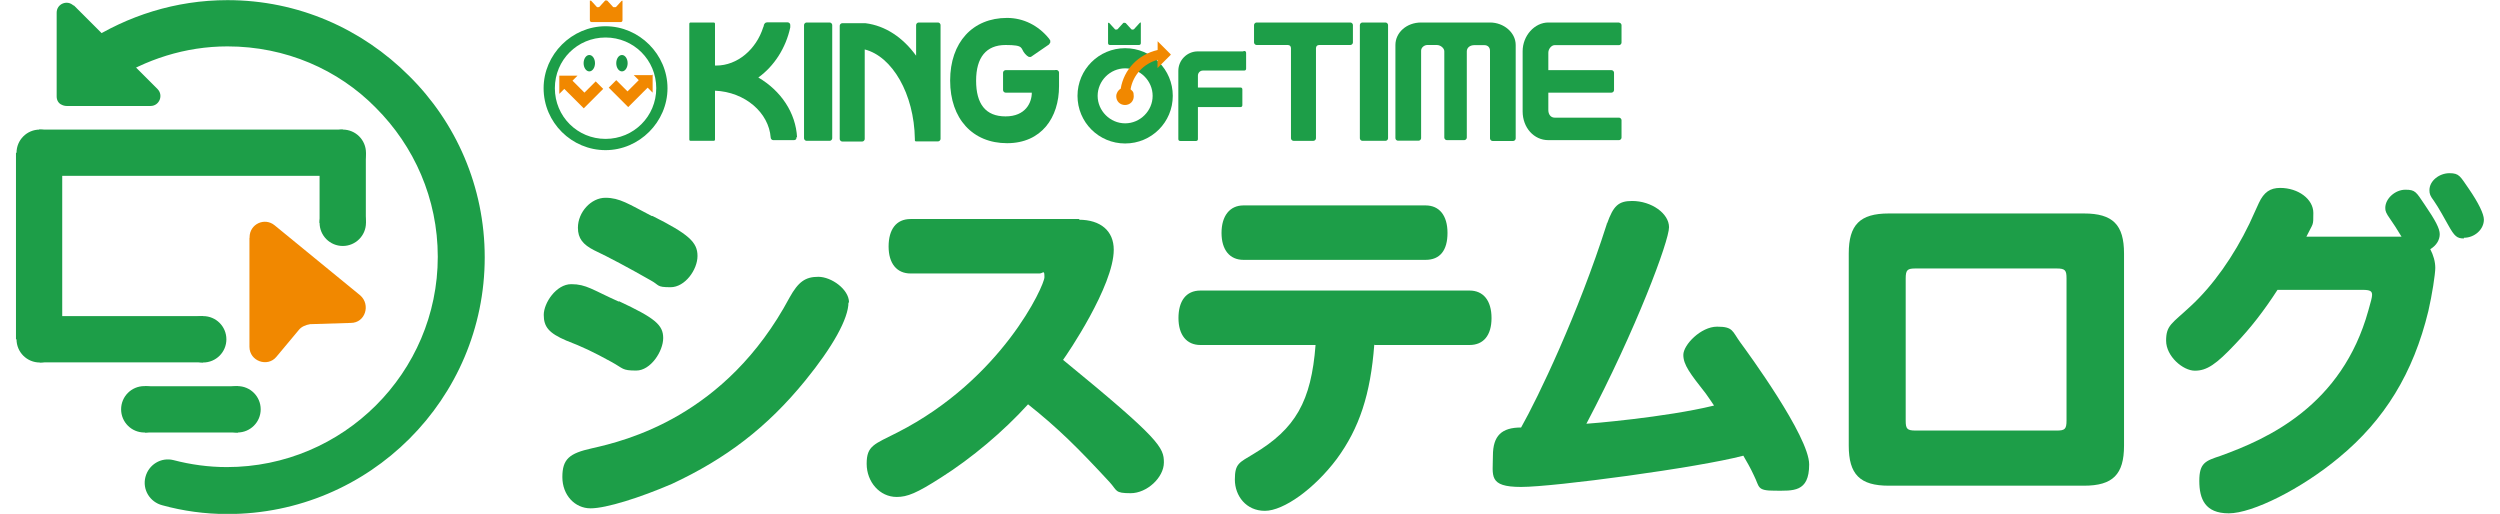
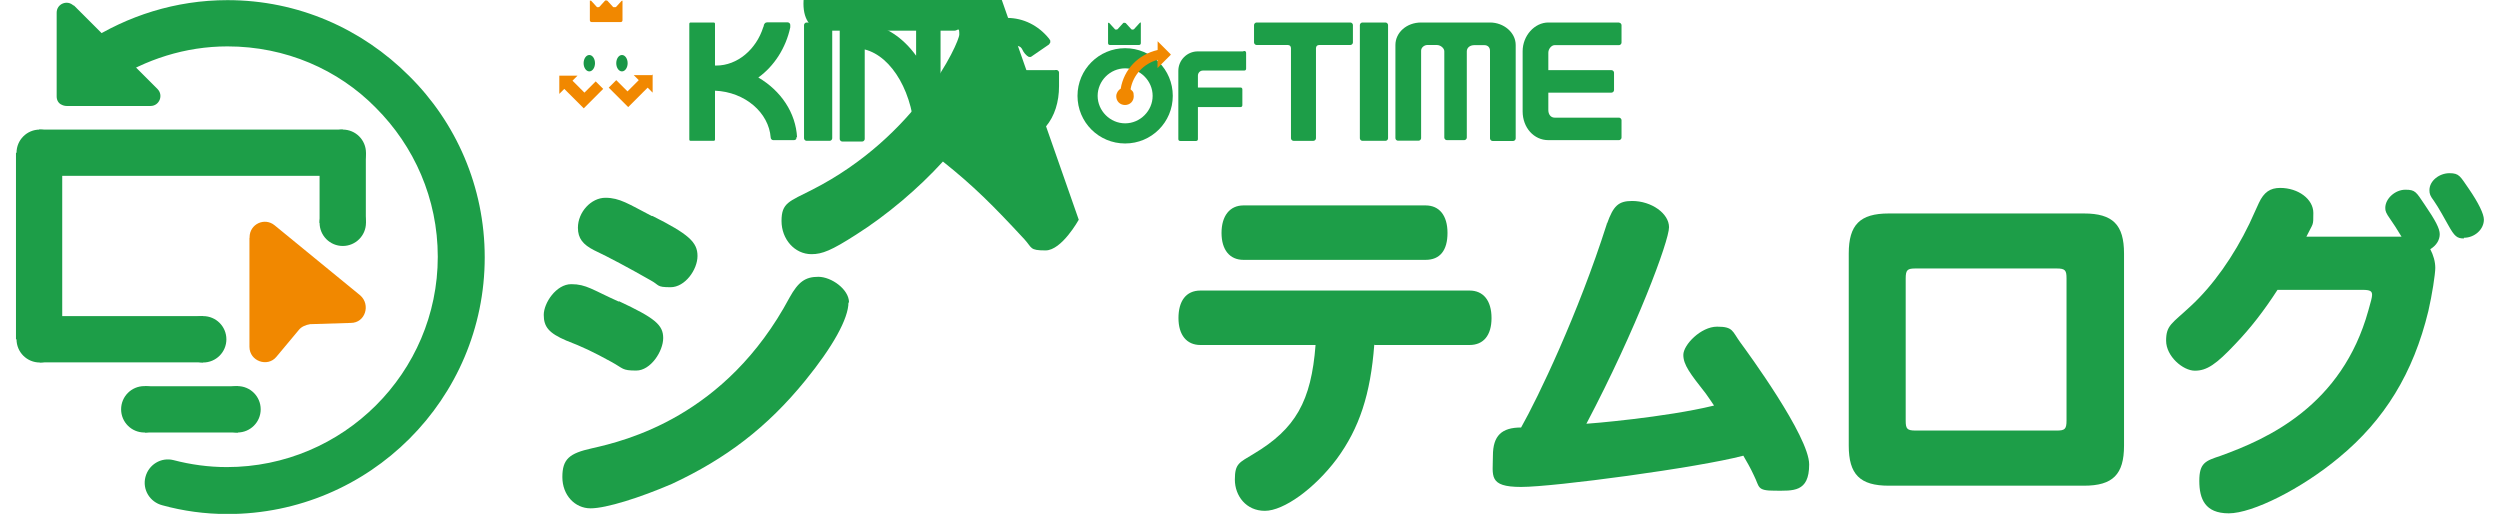
<svg xmlns="http://www.w3.org/2000/svg" id="_レイヤー_1-2" data-name=" レイヤー 1" viewBox="0 0 180 37">
  <defs>
    <style>
      .cls-1 {
        fill: #1d9e48;
      }

      .cls-2 {
        fill: #199647;
      }

      .cls-3 {
        fill: #f18800;
      }
    </style>
  </defs>
  <g>
    <path class="cls-1" d="m5.75,5.32c.5.77,1.53.99,2.34.5h0c2.39-1.53,5.23-2.48,8.29-2.48,4.19,0,7.98,1.67,10.68,4.42h0c2.75,2.75,4.46,6.53,4.46,10.73,0,8.34-6.81,15.14-15.19,15.14-1.31,0-2.61-.18-3.83-.5h0c-.9-.23-1.8.32-2.03,1.22s.32,1.8,1.22,2.03c1.49.41,3.06.63,4.69.63,10.23,0,18.52-8.29,18.52-18.48,0-5.09-2.07-9.73-5.45-13.07h0c-3.38-3.38-7.98-5.45-13.07-5.45-3.74,0-7.21,1.13-10.14,3.02-.77.5-.99,1.53-.5,2.34v-.05Z" />
    <path class="cls-1" d="m5.3.41c-.45-.45-1.22-.14-1.22.5v6.04c0,.27.14.5.36.59.09.05.23.09.36.09h6.04c.63,0,.95-.77.5-1.22l-1.85-1.85-2.61-2.61-1.58-1.58v.05Z" />
    <g>
      <circle class="cls-1" cx="17.1" cy="29.47" r="1.67" />
      <circle class="cls-1" cx="10.39" cy="29.47" r="1.67" />
      <rect class="cls-1" x="10.43" y="27.81" width="6.71" height="3.33" />
    </g>
    <g>
      <circle class="cls-1" cx="14.63" cy="24.43" r="1.67" />
      <circle class="cls-1" cx="24.68" cy="11" r="1.67" />
      <circle class="cls-1" cx="24.68" cy="16.04" r="1.67" />
      <circle class="cls-1" cx="2.86" cy="11" r="1.67" />
      <circle class="cls-1" cx="2.86" cy="24.43" r="1.67" />
      <rect class="cls-1" x="1.15" y="11" width="3.33" height="13.43" />
      <rect class="cls-1" x="2.86" y="22.76" width="11.76" height="3.33" />
      <rect class="cls-1" x="23.01" y="11" width="3.33" height="5.05" />
      <rect class="cls-1" x="2.82" y="9.33" width="21.86" height="3.33" />
      <path class="cls-3" d="m17.96,17.13v7.84c0,1.04,1.31,1.49,1.94.72l1.62-1.94c.18-.23.5-.36.81-.41l2.93-.09c1.04,0,1.44-1.31.68-1.98l-6.17-5.05c-.72-.59-1.8-.09-1.8.86v.05Z" />
    </g>
  </g>
  <g>
    <path class="cls-1" d="m44.55,21.68c2.61,1.22,3.2,1.71,3.2,2.66s-.9,2.34-1.94,2.34-.9-.14-1.8-.63c-1.31-.72-2.07-1.08-3.24-1.53-1.26-.54-1.62-.99-1.62-1.85s.9-2.21,1.98-2.21,1.53.41,3.43,1.26v-.05Zm16.54.09c0,1.17-1.13,3.2-3.11,5.63-2.75,3.38-5.72,5.63-9.6,7.44-2.3.99-4.73,1.76-5.86,1.76s-2.03-.95-2.03-2.25.5-1.71,2.12-2.07c2.39-.54,9.64-2.25,14.24-10.86.63-1.13,1.13-1.49,2.07-1.49s2.21.9,2.21,1.85h-.05Zm-14.11-6.22c2.61,1.31,3.24,1.89,3.24,2.88s-.9,2.25-1.94,2.25-.77-.14-1.44-.5c-1.58-.9-3.02-1.67-4.06-2.16-.81-.41-1.17-.86-1.17-1.62,0-1.13.95-2.16,1.98-2.16s1.67.45,3.33,1.31h.05Z" />
-     <path class="cls-1" d="m77.67,15.82c1.58,0,2.52.81,2.52,2.16,0,2.61-3.38,7.57-3.65,7.93,6.99,5.72,7.26,6.31,7.26,7.39s-1.22,2.21-2.39,2.21-.95-.18-1.53-.81c-2.25-2.43-3.65-3.83-5.86-5.59-1.76,1.94-4.06,3.88-6.26,5.27-1.76,1.13-2.43,1.4-3.2,1.4-1.22,0-2.16-1.08-2.16-2.39s.54-1.4,2.21-2.25c7.53-3.83,10.59-10.59,10.59-11.18s-.09-.27-.36-.27h-9.28c-.99,0-1.58-.72-1.58-1.94s.54-1.98,1.58-1.98h12.17l-.05.05Z" />
+     <path class="cls-1" d="m77.67,15.82s-1.22,2.21-2.39,2.21-.95-.18-1.53-.81c-2.25-2.43-3.65-3.83-5.86-5.59-1.76,1.94-4.06,3.88-6.26,5.27-1.76,1.13-2.43,1.4-3.2,1.4-1.22,0-2.16-1.08-2.16-2.39s.54-1.4,2.21-2.25c7.53-3.83,10.59-10.59,10.59-11.18s-.09-.27-.36-.27h-9.28c-.99,0-1.58-.72-1.58-1.94s.54-1.98,1.58-1.98h12.17l-.05.05Z" />
    <path class="cls-1" d="m98.95,24.79c-.27,3.61-1.08,6.04-2.7,8.25-1.62,2.16-3.83,3.74-5.18,3.74s-2.16-1.08-2.16-2.25.32-1.22,1.35-1.85c3.02-1.8,4.15-3.79,4.46-7.84h-8.29c-.99,0-1.58-.72-1.58-1.94s.54-1.98,1.58-1.98h19.38c.99,0,1.58.72,1.58,1.98s-.59,1.94-1.58,1.94h-6.85v-.05Zm-9.42-6.08c-.99,0-1.58-.72-1.58-1.94s.59-1.98,1.58-1.98h13.11c.99,0,1.58.72,1.58,1.98s-.54,1.94-1.58,1.94h-13.11Z" />
    <path class="cls-1" d="m115.71,16.09c.45-1.26.81-1.62,1.8-1.62,1.4,0,2.66.9,2.66,1.89s-2.34,7.3-5.95,14.15c.14,0,5.68-.45,9.19-1.31-.18-.27-.36-.54-.59-.86-1.13-1.44-1.62-2.07-1.62-2.79s1.26-2.03,2.43-2.03,1.08.32,1.67,1.13c.5.68,4.96,6.76,4.96,8.79s-1.17,1.89-2.48,1.89-1.08-.27-1.49-1.08c-.27-.59-.54-1.04-.77-1.44-3.24.86-13.61,2.25-16,2.25s-2.03-.81-2.03-2.25.63-2.03,2.03-2.03c1.22-2.16,4.1-8.16,6.17-14.65v-.05Z" />
    <path class="cls-1" d="m133.11,18.25c0-2.07.81-2.88,2.88-2.88h14.06c2.07,0,2.88.81,2.88,2.88v13.84c0,2.07-.81,2.88-2.88,2.88h-14.06c-2.07,0-2.88-.81-2.88-2.88,0,0,0-13.84,0-13.84Zm15.68,1.8c0-.59-.09-.72-.72-.72h-10.14c-.59,0-.72.09-.72.72v10.23c0,.59.09.72.72.72h10.14c.59,0,.72-.09.72-.72,0,0,0-10.23,0-10.23Z" />
    <path class="cls-1" d="m163.98,20.87c-.99,1.53-1.94,2.75-3.02,3.88-1.4,1.49-2.07,1.94-2.93,1.94s-2.07-1.04-2.07-2.16.41-1.22,1.76-2.48c1.62-1.49,3.11-3.61,4.24-5.95.23-.5.45-.99.68-1.49.36-.77.81-1.08,1.53-1.08,1.31,0,2.39.81,2.39,1.8s0,.68-.5,1.71h6.85c-.36-.59-.59-.95-.81-1.26-.32-.45-.36-.59-.36-.81,0-.68.72-1.31,1.44-1.31s.77.14,1.4,1.08c.77,1.13,1.08,1.71,1.08,2.12s-.23.81-.68,1.08c.23.45.36.9.36,1.35s-.23,1.94-.5,3.11c-1.08,4.46-3.15,7.84-6.44,10.55-2.7,2.25-6.22,4.01-7.93,4.01s-2.12-1.04-2.12-2.34.45-1.44,1.53-1.8c3.38-1.22,8.74-3.61,10.64-10.46.18-.63.27-.95.27-1.13,0-.27-.14-.36-.68-.36h-6.13,0Zm13.43-3.7c-.5,0-.68-.14-1.13-.95-.18-.32-.72-1.31-1.04-1.76-.27-.36-.32-.5-.32-.77,0-.68.72-1.22,1.44-1.22s.77.23,1.4,1.13c.68.99,1.08,1.8,1.08,2.21,0,.72-.68,1.31-1.44,1.31v.05Z" />
  </g>
  <g>
    <g>
      <path class="cls-1" d="m59.74,1.62h-1.67c-.09,0-.18.09-.18.18v8.16c0,.09.09.18.18.18h1.67c.09,0,.18-.09.18-.18V1.8c0-.09-.09-.18-.18-.18Z" />
      <path class="cls-1" d="m75.96,5.05h-3.56c-.09,0-.18.09-.18.18v1.26c0,.09.09.18.18.18h1.89c0,.72-.45,1.71-1.89,1.71s-2.12-.9-2.12-2.57.72-2.57,2.12-2.57,1.04.23,1.4.63c0,0,.09.09.14.14,0,0,.09.05.14.09h.14s1.26-.86,1.31-.9c0,0,.05-.09.09-.14v-.14l-.09-.14c-.77-.95-1.85-1.49-3.02-1.49-2.48,0-4.1,1.76-4.1,4.51s1.62,4.51,4.1,4.51,3.74-1.85,3.74-4.1v-.99c0-.09-.09-.18-.18-.18h-.09Z" />
      <path class="cls-1" d="m57.39,9.91c-.09-1.8-1.17-3.38-2.79-4.33,1.13-.81,1.98-2.12,2.3-3.61v-.18c0-.09-.09-.18-.18-.18h-1.49c-.14,0-.18.09-.23.18,0,.09-.05.18-.05.18-.5,1.58-1.85,2.75-3.38,2.75h-.09V1.71s0-.09-.09-.09h-1.67s-.09,0-.09.09v8.34s0,.09.09.09h1.67s.09,0,.09-.09v-3.52c2.16.09,3.88,1.58,4.01,3.38h0c0,.09.09.18.18.18s0,0,0,0h1.49c.09,0,.18-.05.18-.14v-.09l.05.05Z" />
      <path class="cls-1" d="m67.58,1.62h-1.44c-.09,0-.18.09-.18.18v2.21c-.95-1.31-2.21-2.16-3.65-2.34h-1.67c-.09,0-.18.09-.18.18v8.16c0,.09.09.18.18.18h1.44c.09,0,.18-.09.18-.18V3.56c1.98.5,3.56,3.2,3.61,6.44v.09q0,.09.09.09h1.58c.09,0,.18-.09.18-.18V1.8c0-.09-.09-.18-.18-.18h.05Z" />
    </g>
    <g>
      <path class="cls-1" d="m97.28,1.62h-6.81c-.09,0-.18.09-.18.18v1.26c0,.09.09.18.18.18h2.25c.14,0,.23.09.23.23v6.49c0,.09.09.18.18.18h1.44c.09,0,.18-.09.18-.18V3.47c0-.14.09-.23.23-.23h2.25c.09,0,.18-.09.18-.18v-1.26c0-.09-.09-.18-.18-.18h.05Z" />
      <path class="cls-1" d="m98.09,1.62h1.67c.09,0,.18.09.18.18v8.16c0,.09-.09.18-.18.18h-1.67c-.09,0-.18-.09-.18-.18V1.8c0-.09.09-.18.18-.18Z" />
      <path class="cls-1" d="m107.28,1.62h-4.96c-1.04,0-1.85.72-1.85,1.62h0v6.71c0,.09.09.18.18.18h1.49c.09,0,.18-.09.18-.18V3.65c0-.23.23-.41.45-.41h.68c.27,0,.54.23.54.45v6.22c0,.09.09.18.18.18h1.26c.09,0,.18-.09.18-.18V3.7c0-.27.23-.45.54-.45h.72c.27,0,.41.18.41.41v6.31c0,.09.09.18.18.18h1.49c.09,0,.18-.09.18-.18V3.24c0-.9-.86-1.62-1.85-1.62h0Z" />
      <path class="cls-1" d="m116.57,1.62h-5.09c-.99,0-1.85.95-1.85,2.07v4.33c0,1.17.81,2.07,1.85,2.07h5.09c.09,0,.18-.09.18-.18v-1.26c0-.09-.09-.18-.18-.18h-4.64c-.27,0-.45-.23-.45-.54v-1.26h4.55c.09,0,.18-.09.18-.18v-1.26c0-.09-.09-.18-.18-.18h-4.55v-1.26c0-.27.23-.54.45-.54h4.64c.09,0,.18-.09.18-.18v-1.26c0-.09-.09-.18-.18-.18h0Z" />
    </g>
    <path class="cls-1" d="m89.53,3.7h-3.29c-.77,0-1.4.63-1.4,1.4v4.91c0,.09.05.14.14.14h1.13c.09,0,.14-.05.14-.14v-2.3h3.06c.09,0,.14-.05.14-.14v-1.13c0-.09-.05-.14-.14-.14h-3.06v-.86c0-.18.14-.36.36-.36h2.97c.09,0,.14-.05.14-.14v-1.13c0-.09-.05-.14-.14-.14h-.05Z" />
    <path class="cls-1" d="m80.02,3.24h1.98c.09,0,.14-.05.14-.14v-1.44q0-.09-.09,0l-.41.45s-.14.05-.18,0l-.41-.45s-.14-.05-.18,0l-.41.45s-.14.05-.18,0l-.41-.45s-.09-.05-.09,0v1.44c0,.09.05.14.14.14h.09Z" />
    <path class="cls-1" d="m81.01,3.47c-1.89,0-3.43,1.53-3.43,3.43s1.53,3.43,3.43,3.43,3.43-1.53,3.43-3.43-1.53-3.43-3.43-3.43Zm0,5.41c-1.08,0-1.98-.9-1.98-1.98s.9-1.98,1.98-1.98,1.98.9,1.98,1.98-.9,1.98-1.98,1.98Z" />
    <path class="cls-3" d="m84.3,3.92l-.95-.95v.63c-1.4.32-2.43,1.4-2.66,2.79-.18.09-.32.32-.32.54,0,.36.27.63.63.63s.63-.27.63-.63-.09-.36-.23-.5c.18-1.04.95-1.85,1.94-2.12v.59l.95-.95v-.05Z" />
    <path class="cls-3" d="m44.32.5s-.14.05-.18,0l-.41-.45S43.6,0,43.56.05l-.41.45s-.14.05-.18,0l-.41-.45s-.09,0-.09,0v1.4c0,.09.05.14.14.14h2.07c.09,0,.14-.05.14-.14V.09q0-.09-.09,0l-.41.45v-.05Z" />
-     <path class="cls-1" d="m39.14,6.35c0,2.48,2.03,4.46,4.46,4.46s4.46-2.03,4.46-4.46-2.03-4.46-4.46-4.46-4.46,2.03-4.46,4.46Zm.81,0c0-2.03,1.62-3.65,3.65-3.65s3.65,1.62,3.65,3.65-1.62,3.65-3.65,3.65-3.65-1.62-3.65-3.65Z" />
    <path class="cls-2" d="m44.37,4.55c0,.32.18.59.41.59s.41-.27.41-.59-.18-.59-.41-.59-.41.27-.41.59Z" />
    <path class="cls-2" d="m42.84,4.55c0,.32-.18.59-.41.59s-.41-.27-.41-.59.18-.59.41-.59.41.27.41.59Z" />
    <g>
      <path class="cls-3" d="m42.03,6.62c-.32-.32-.81-.81-.81-.81l.36-.36h-1.31v1.31l.36-.36,1.4,1.4,1.4-1.4-.54-.54s-.5.5-.81.81l-.05-.05Z" />
      <path class="cls-3" d="m46.94,5.41h-1.31l.36.36s-.5.5-.81.81c-.32-.32-.81-.81-.81-.81l-.54.54,1.4,1.4,1.4-1.4.36.36v-1.31l-.05.05Z" />
    </g>
  </g>
</svg>